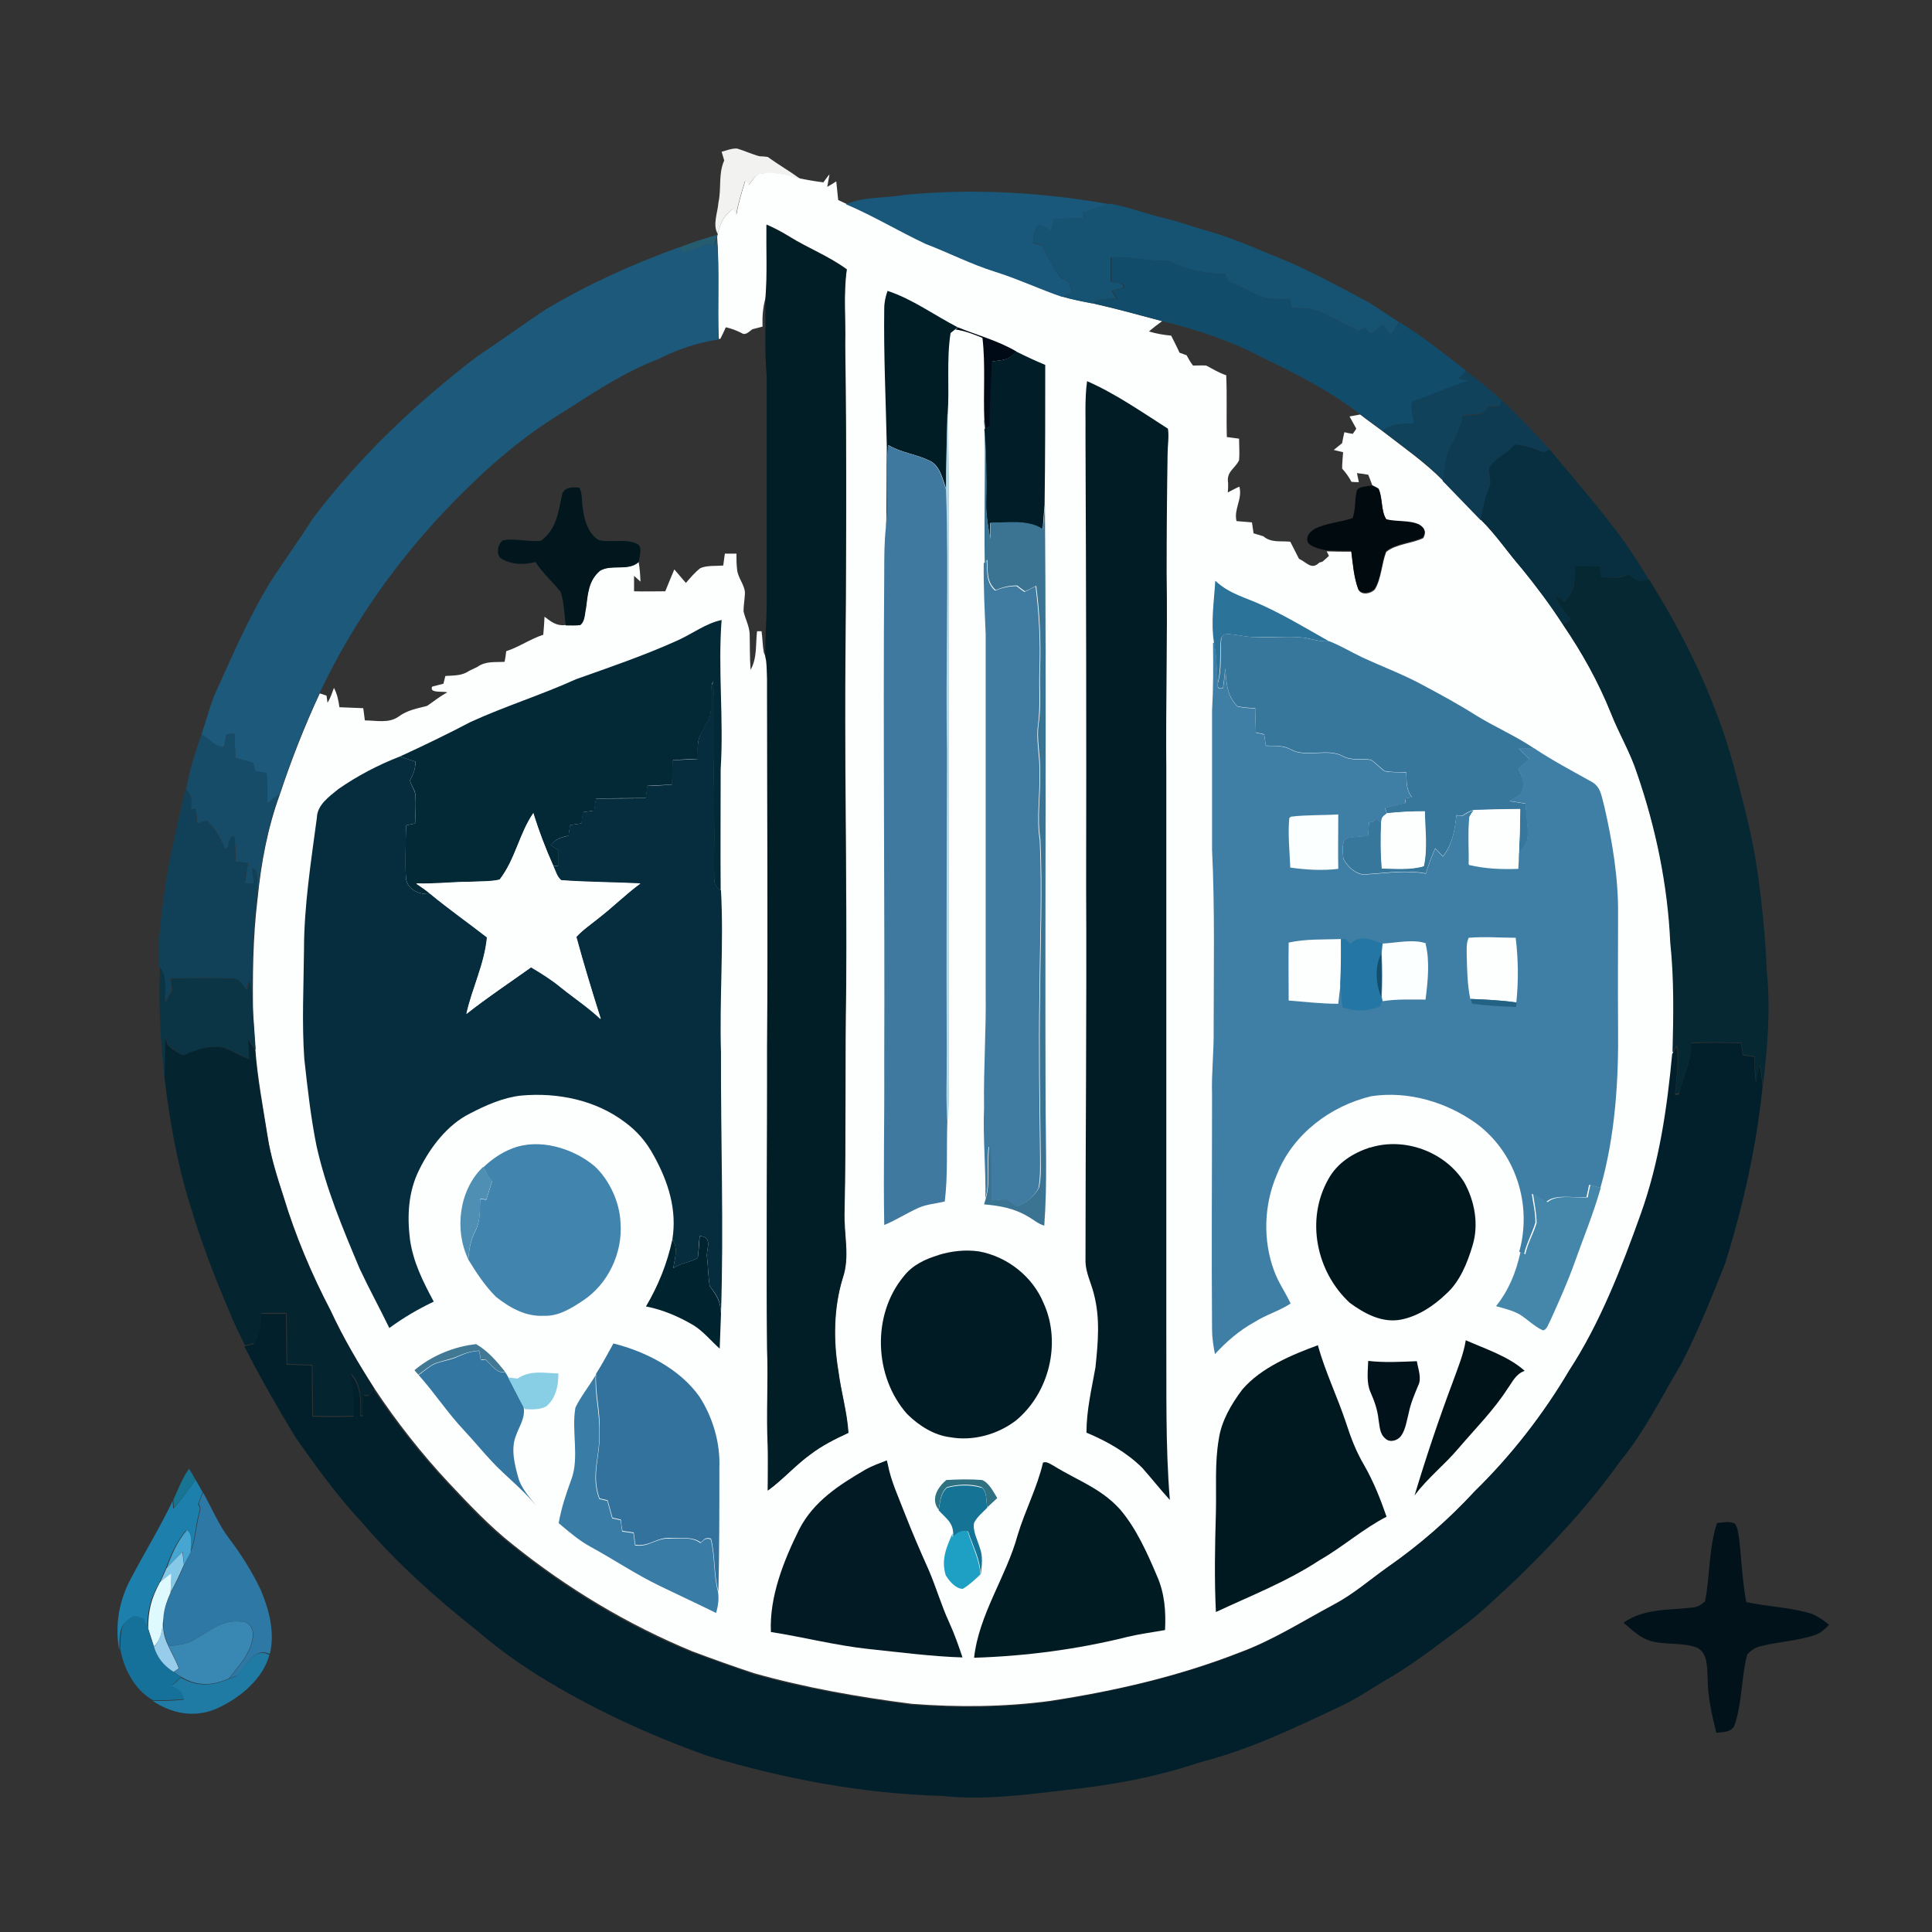
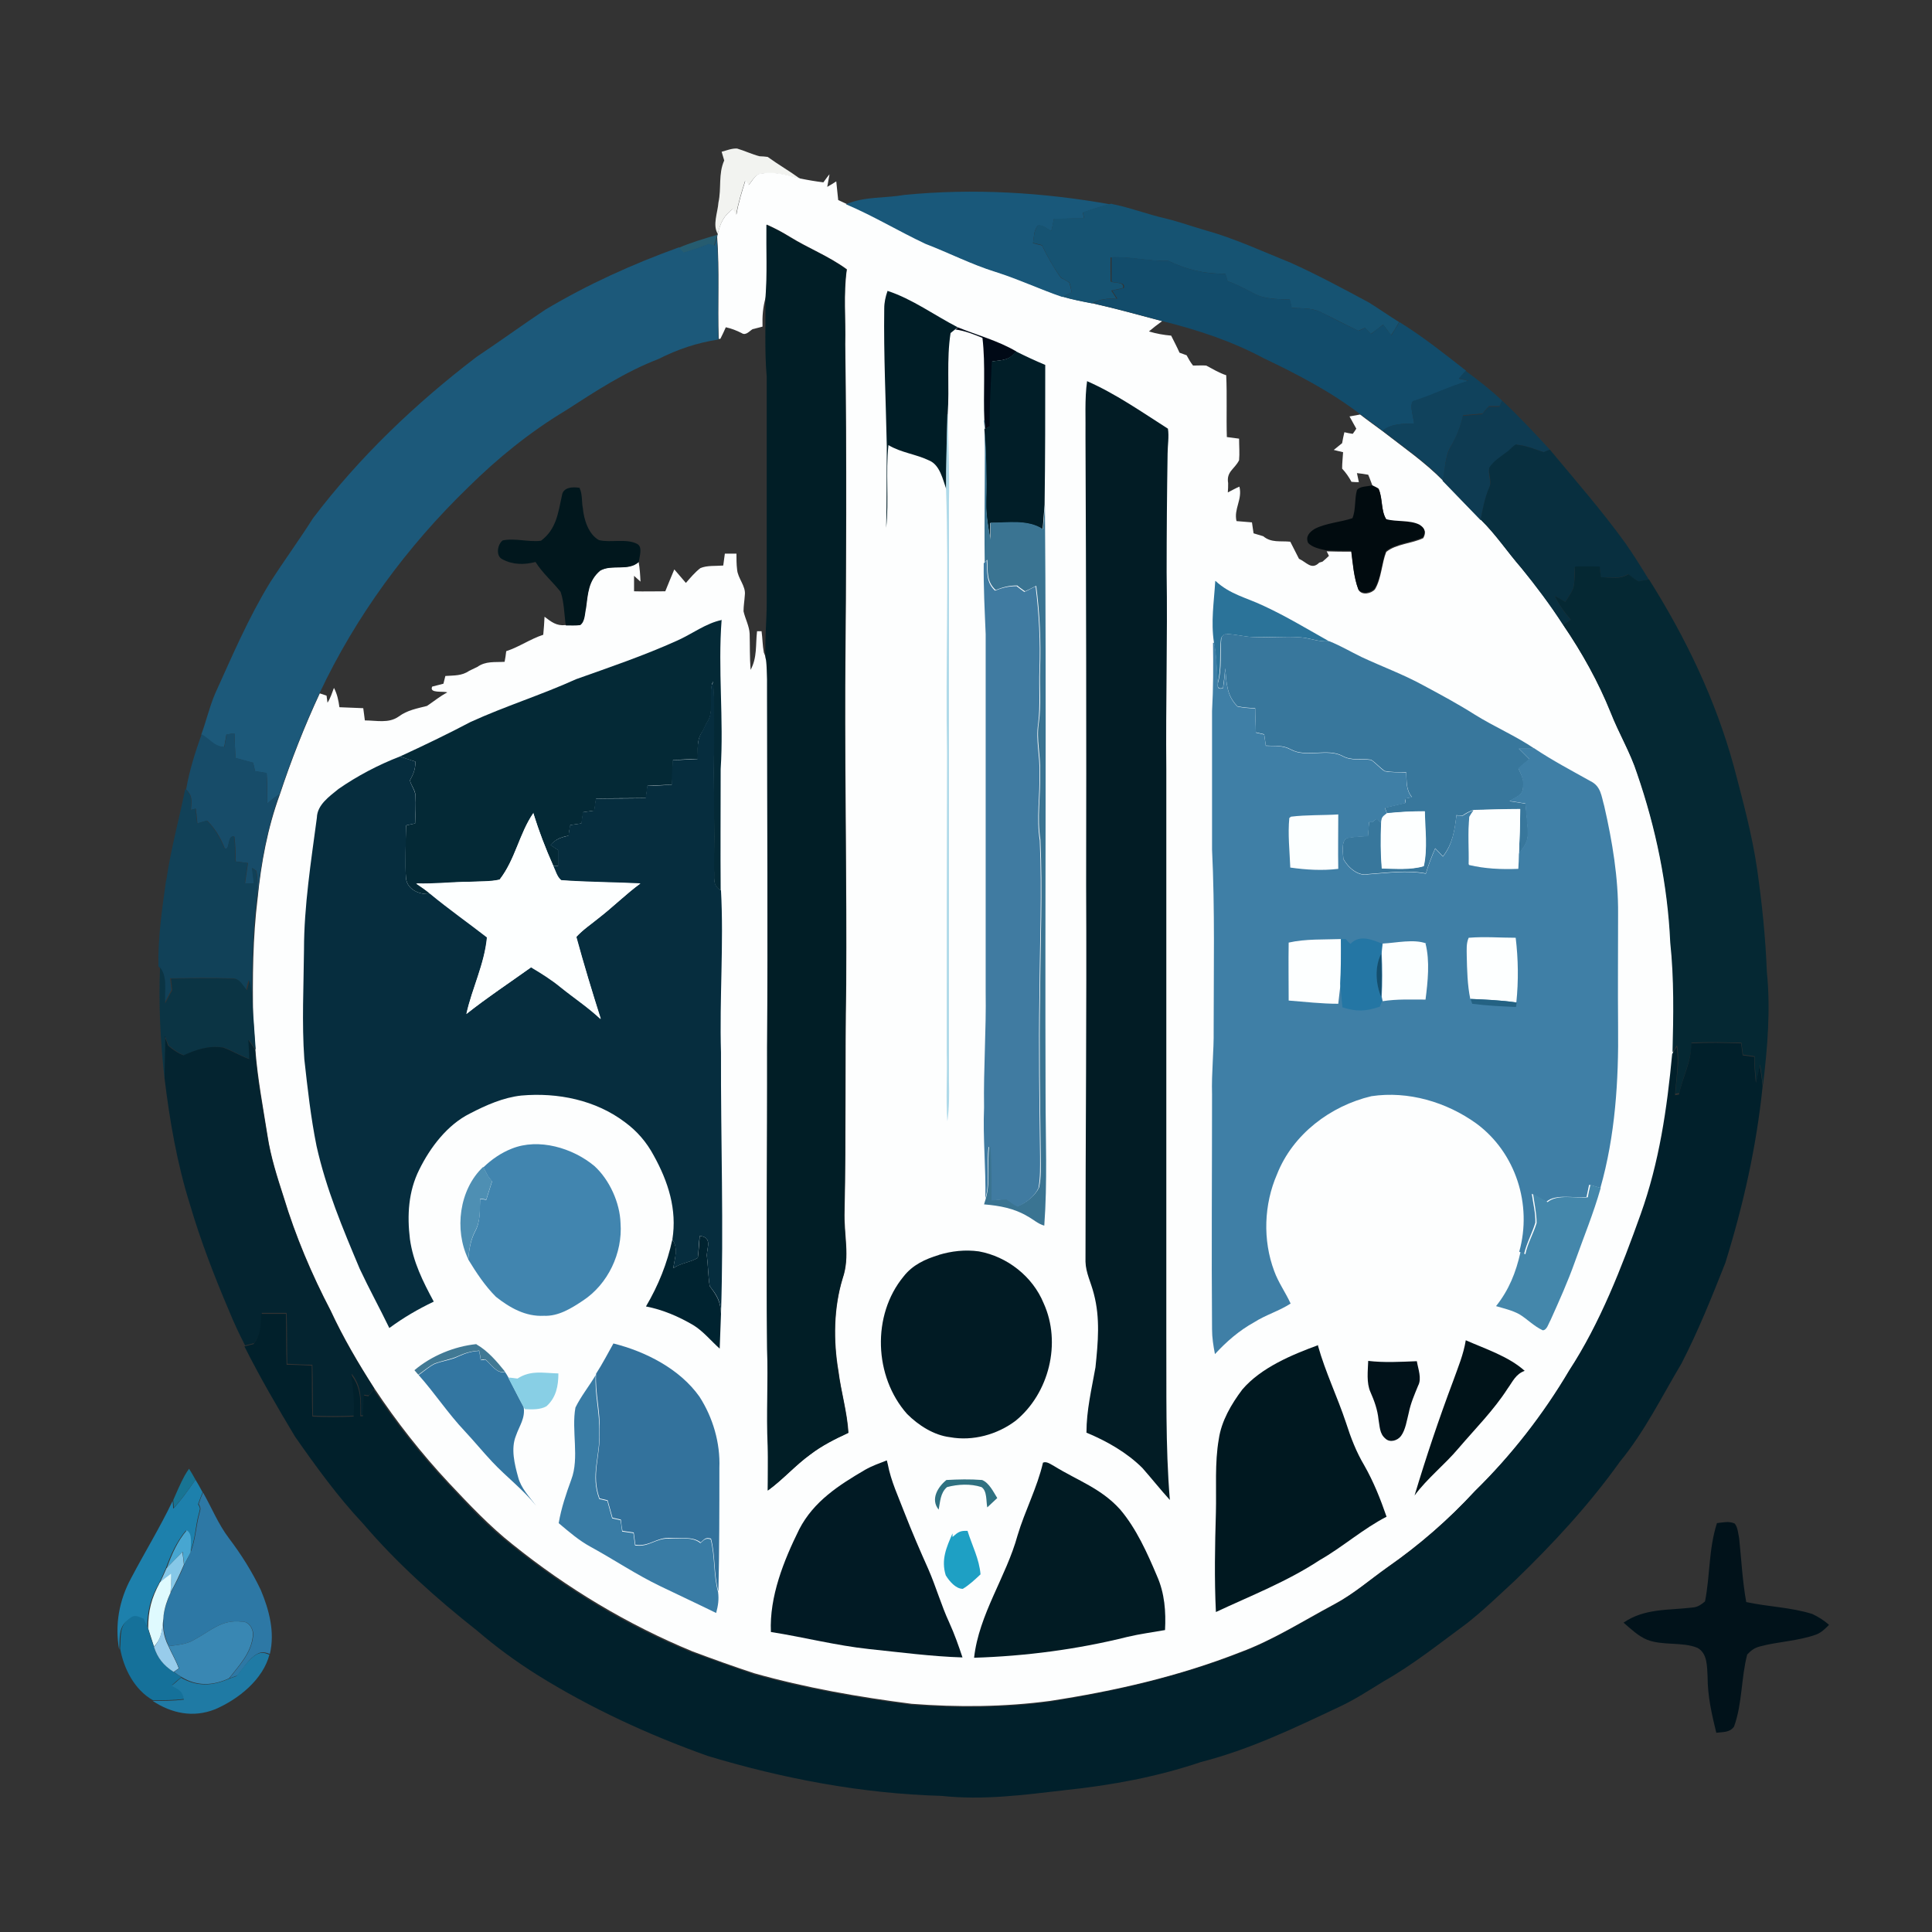
<svg xmlns="http://www.w3.org/2000/svg" id="Layer_1" data-name="Layer 1" viewBox="0 0 600 600">
  <rect x="0" y="0" width="600" height="600" fill="#333333" stroke="none" />
  <defs>
    <style>      .cls-1 {        fill: #1ea0c4;      }      .cls-2 {        fill: #2b7399;      }      .cls-3 {        fill: #011b24;      }      .cls-4 {        fill: #f2f3f0;      }      .cls-5 {        fill: #01171d;      }      .cls-6 {        fill: #98cceb;      }      .cls-7 {        fill: #114158;      }      .cls-8 {        fill: #011b23;      }      .cls-9 {        fill: #052833;      }      .cls-10 {        fill: #1f7aa4;      }      .cls-11 {        fill: #2f7181;      }      .cls-12 {        fill: #3a7492;      }      .cls-13 {        fill: #4487ab;      }      .cls-14 {        fill: #38779c;      }      .cls-15 {        fill: #042936;      }      .cls-16 {        fill: #10425c;      }      .cls-17 {        fill: #3376a1;      }      .cls-18 {        fill: #15719a;      }      .cls-19 {        fill: #397ca5;      }      .cls-20 {        fill: #86c8e8;      }      .cls-21 {        fill: #dffafe;      }      .cls-22 {        fill: #19587a;      }      .cls-23 {        fill: #01202b;      }      .cls-24 {        fill: #011a24;      }      .cls-25 {        fill: #4185af;      }      .cls-26 {        fill: #082f3f;      }      .cls-27 {        fill: #011e28;      }      .cls-28 {        fill: #0b3444;      }      .cls-29 {        fill: #afdae9;      }      .cls-30 {        fill: #2476a4;      }      .cls-31 {        fill: #157495;      }      .cls-32 {        fill: #001d26;      }      .cls-33 {        fill: #40799f;      }      .cls-34 {        fill: #1d80ac;      }      .cls-35 {        fill: #88cfe5;      }      .cls-36 {        fill: #47a6d1;      }      .cls-37 {        fill: #010b0f;      }      .cls-38 {        fill: #246283;      }      .cls-39 {        fill: #124c6b;      }      .cls-40 {        fill: #407ba1;      }      .cls-41 {        fill: #0e3b52;      }      .cls-42 {        fill: #062d3e;      }      .cls-43 {        fill: #174c69;      }      .cls-44 {        fill: #1c597a;      }      .cls-45 {        fill: #3f7fa6;      }      .cls-46 {        fill: #002330;      }      .cls-47 {        fill: #265c70;      }      .cls-48 {        fill: #4e8fb3;      }      .cls-49 {        fill: #134e6e;      }      .cls-50 {        fill: #fdffff;      }      .cls-51 {        fill: #01121a;      }      .cls-52 {        fill: #187493;      }      .cls-53 {        fill: #fcffff;      }      .cls-54 {        fill: #165372;      }      .cls-55 {        fill: #2d78a5;      }      .cls-56 {        fill: #021c25;      }      .cls-57 {        fill: #00161d;      }      .cls-58 {        fill: #417994;      }      .cls-59 {        fill: #000916;      }      .cls-60 {        fill: #011e26;      }      .cls-61 {        fill: #3987b3;      }      .cls-62 {        fill: #fdfefe;      }      .cls-63 {        fill: #33729c;      }      .cls-64 {        fill: #001820;      }      .cls-65 {        fill: #001319;      }      .cls-66 {        fill: #042430;      }    </style>
  </defs>
  <path class="cls-4" d="M228.91,46.13c2.4.7,4.6,1.8,7,2.4.8,0,1.7.1,2.5.2,3.3,2.4,6.8,4.4,10.1,6.8-3.9-.9-7.4-2.2-11.6-1.6-2.4,0-3.1,2.1-4.5,3.6-.4-.5-.7-.9-1-1.4-1.1,3.5-2.2,7-2.8,10.6-.4-.6-.7-1.2-1.1-1.8-2.9,2.3-3.7,4.2-4.6,7.7-1.7-2.7,0-6.7.2-9.7,1-4.6-.1-8.8,1.8-13.1-.3-.9-.5-1.8-.8-2.7,1.5-.4,3.2-1.1,4.8-1Z" />
  <path class="cls-62" d="M236.91,53.83c4.1-.6,7.6.6,11.6,1.6,2.4.5,4.8.9,7.2,1.2.6-.8,1.2-1.7,1.9-2.5-.2,1.3-.5,2.6-.7,3.9.9-.5,1.9-1.1,2.8-1.7.2,1.9.4,3.9.6,5.8.9.4,1.7.8,2.6,1.2,8.5,3.6,16.4,8.3,24.7,12.3,7.3,2.8,14.2,6.4,21.7,8.7,7.1,2.2,13.8,5.5,20.8,7.8,3.1.9,6.2,1.5,9.3,2.1,7.2,1.6,14.3,3.6,21.5,5.5-1.4,1-2.8,2.1-4.1,3.2,2.3.7,4.6,1.1,6.9,1.3.9,1.8,1.8,3.5,2.6,5.3.7.3,1.5.5,2.2.8.6,1.1,1.2,2.2,2,3.2,1.4,0,2.8-.1,4.1,0,2.1,1.1,4,2.3,6.2,3,.3,6.4,0,12.8.2,19.2,1.3.2,2.6.3,3.8.5,0,2.2.2,4.5,0,6.7-1.4,2.8-4,3.5-3.4,7.1,0,.9,0,1.9-.1,2.9,1.2-.6,2.4-1.3,3.6-1.8,1,4-1.8,6.9-.9,10.7,1.6.1,3.2.3,4.8.4.2,1.2.3,2.3.5,3.4,1,.3,2,.6,3,.9,2.5,2.1,5.3,1.4,8.4,1.7.9,1.8,1.8,3.5,2.7,5.3,2.4,1.1,3.9,3.6,6.3,1.2.3-.1.7-.2,1-.3.7-.6,1.4-1.2,2-1.8-.2-.5-.5-1-.7-1.4,2.6.1,5.1.1,7.7.1.5,3.9.8,8.2,2.2,11.9,1.1,1.8,4,1.1,5.1-.2,2-3.3,2.1-8.1,3.5-11.6,3-2.5,8-2.6,11.5-4.3,1-1.8.5-2.9-1.1-3.9-3-1.6-7.1-.8-10.3-1.7-1.8-2.7-1.1-6.6-2.4-9.5-.6-.4-1.2-.7-1.9-1-.5-1.2-.9-2.5-1.4-3.6-1.2-.2-2.3-.4-3.5-.5.2.9.4,1.8.6,2.8-.8,0-1.6,0-2.3-.1-.8-1.5-1.7-2.8-2.9-4.1,0-1.7.2-3.4.3-5.1-1-.2-2-.5-2.9-.7.9-.7,1.7-1.4,2.6-2.1.2-1.1.4-2.2.7-3.4.9.2,1.7.4,2.6.5.4-.5.7-1,1.1-1.6-.7-1.3-1.4-2.5-2.1-3.8,1.1-.2,2.2-.4,3.3-.6,2.3,1.8,4.7,3.5,7,5.2,6.4,5,13.1,9.6,18.8,15.4,3.9,4.1,7.9,8.1,11.8,12.2,4.7,4.6,8.3,10,12.6,15,4.7,5.6,9,11.5,13,17.7,5.8,8.6,10.9,17.7,14.8,27.3,2.5,6.4,6,12.3,8.2,18.9,5.8,16.9,9.5,34.7,10.3,52.5,1.2,11.3,1,22.8.7,34.1-1.5,17.1-4,33.6-9.8,49.8-5.8,16.5-12.6,33.8-22.2,48.5-8.1,13.8-18,26.5-29.4,37.6-8.2,8.9-17.3,16.8-27.2,23.7-5.5,3.9-10.5,8.3-16.5,11.5-10.1,5.4-19.1,11.2-29.4,15-19.1,7.5-38.8,12-59,15.1-14.2,1.9-28.8,2-43,.9-16.4-2.1-33-5-48.9-9.5-6.4-2.1-12.8-4.4-19.2-6.8-20.1-8.3-38.9-19.6-55.8-33.2-7.1-5.6-13.6-12.5-19.8-19.1-8.5-9.1-16.2-18.9-23.1-29.3-5-7.8-9.7-15.8-13.6-24.2-5.9-11.3-10.9-23.1-14.6-35.3-2-6.2-4-12.4-5-18.9-1.4-8.9-3.1-17.8-3.8-26.8-.2-3.3-.5-6.7-.7-10-.2-12.4-.1-24.8,1.4-37.1,1.1-11,3.1-21.8,6.9-32.2,3.5-10.6,7.7-21.3,12.4-31.4l2.1.7c.1.7.2,1.5.3,2.2.9-1.4,1.4-3,2-4.6,1,1.9,1.4,3.8,1.7,6,2.5.1,4.9.2,7.4.3.2,1.2.3,2.5.5,3.8,3.6,0,7.4,1,10.5-1.2,2.7-2,5.7-2.5,8.8-3.3,2.1-1.4,4-3,6.3-4.2-1.2-.5-5.7.4-4.7-1.8,1.1-.3,2.3-.6,3.5-.9.2-.8.4-1.6.6-2.4,2.7-.2,5.1,0,7.4-1.6.8-.4,1.7-.8,2.5-1.2,2.7-1.9,5.4-1.4,8.5-1.6.2-1.1.4-2.2.5-3.3,4-1.3,7.5-3.8,11.5-5.1.2-1.9.3-3.7.4-5.6,2.1,1.6,3.7,2.9,6.5,2.6,1.5,0,3,0,4.5-.1,1.5-1.1,1.4-3.6,1.8-5.3.6-4.4.7-8.5,4.4-11.6,3.7-2,8.8.3,12-2.7.4,2.1.5,4.1.6,6.2-.7-.6-1.3-1.2-2-1.8v4.8c3.2.1,6.4,0,9.7,0,.9-2.3,1.9-4.6,2.8-6.8,1.2,1.4,2.4,2.8,3.6,4.2,1.4-1.6,2.8-3.3,4.5-4.6,2.1-.9,4.8-.6,7.1-.8.2-1.2.3-2.5.5-3.7h3.6c0,1.7,0,3.3.2,4.9.2,2.8,2.8,5.2,2.4,8-.1,1.7-.4,3.3-.4,5,.5,2.3,1.8,4.6,1.9,7,.1,3.7,0,7.4.3,11.2,2.1-3.9,1.5-7.8,2-12h1.4c.3,2.2.3,4.4.7,6.6l.6,1.5.2.8c.5,3.9.2,8,.3,12,0,36,.3,72,0,108,0,31.3-.3,62.7,0,94,.4,10-.3,20,.2,30,.2,4.6.1,9.2,0,13.9,4.7-3.4,8.5-7.8,13.2-11.2,3.6-2.8,7.6-4.8,11.8-6.7-.4-6.5-2.3-12.6-3.1-19.1-1.6-9.4-1.5-19.6,1.3-28.8,2.4-7,.3-13.4.6-21.2.5-23.3.1-46.7.5-70,.2-31-.4-62-.3-93,.3-35.3.5-70.7,0-106,.2-7.7-.6-15.6.5-23.2-5.6-4.1-11.9-6.5-17.7-10.1-2.3-1.4-4.7-2.7-7.2-3.8-.1,7.5.4,15.1-.3,22.6-.9,3-1.1,5.9-1,9.1-1,.3-2,.5-3.1.8-1,.6-2.1,2.1-3.4,1.2-1.6-.8-3.1-1.4-4.9-1.8-.5,1.2-1.1,2.4-1.7,3.6h-.5c-.4-10.5.3-21.2-.5-31.8l.2-.7v-.2c.9-3.5,1.8-5.4,4.7-7.7.4.6.7,1.2,1.1,1.8.6-3.6,1.7-7.1,2.8-10.6.4.5.7.9,1,1.4,1.4-1.5,2.1-3.7,4.5-3.6h-.1Z" />
  <path class="cls-22" d="M345.21,63.33c-3,.7-6,1.7-8.9,2.7.1.6.2,1.2.3,1.8-3.1,0-6.2.1-9.3.2-.2,1.2-.5,2.5-.8,3.7-1.2-.5-3-2.1-4.3-1.6-1.2,1.7-1.1,3.5-1.4,5.4.9.2,1.8.5,2.8.7,1.7,3.5,3.6,6.9,5.9,10.1.9.4,1.8.9,2.6,1.5.3,1,.5,2,.7,3-1,.4-1.9.9-2.9,1.4-7-2.4-13.8-5.6-20.8-7.8-7.4-2.3-14.4-5.9-21.7-8.7-8.3-3.9-16.2-8.7-24.7-12.3,6-2.5,11.8-1.8,18.2-2.9,21.4-2.1,43.1-.8,64.3,3v-.2Z" />
  <path class="cls-54" d="M345.21,63.33c5.7,1.1,11,3.2,16.7,4.5,4.2,1,8.3,2.5,12.5,3.7,9,2.5,17.8,6.6,26.5,10.1,8.2,3.7,16.2,8,24.2,12.3,3.2,2,6.2,4.1,9.4,6.1-.8,1.4-1.6,2.7-2.5,4.1-.8-1.1-1.6-2.2-2.5-3.3-1.2,1-2.5,2-3.8,2.9-.6-.7-1.2-1.3-1.8-1.9-.7.3-1.4.6-2.1.9-3.8-1.8-7.5-3.8-11.3-5.6-3-1.6-6-1.3-9.4-1.5-.2-.9-.4-1.8-.6-2.6-3.9-.2-7.5,0-11-1.8-2.7-1.4-5.4-2.9-8.3-3.9-.2-.8-.4-1.5-.7-2.3-6.7,0-11.7-1.2-17.7-4-6,.2-11.9-1.4-17.9-1.1-.1,2.5,0,5,0,7.5,1.2.6,4.4,0,3.8,2-1.2.3-2.4.6-3.6.8.5.8,1.1,1.6,1.6,2.5-2.7,0-5.1,0-7.5,1.5-3.1-.6-6.3-1.2-9.3-2.1,1-.4,1.9-.9,2.9-1.4-.2-1-.3-2-.7-3-.8-.5-1.7-1-2.6-1.5-2.3-3.1-4.2-6.5-5.9-10.1-.9-.2-1.8-.5-2.8-.7.3-2,.3-3.7,1.4-5.4,1.3-.5,3,1.1,4.3,1.6.3-1.2.5-2.5.8-3.7,3.1,0,6.2-.2,9.3-.2,0-.6-.2-1.2-.3-1.8,2.9-1,5.9-2,8.9-2.7v.1Z" />
  <path class="cls-60" d="M238.01,69.83c2.5,1.1,4.9,2.3,7.2,3.8,5.9,3.6,12.2,6,17.7,10.1-1.1,7.6-.3,15.5-.5,23.2.5,35.3.3,70.7,0,106-.1,31,.5,62,.3,93-.4,23.3,0,46.7-.5,70-.3,7.8,1.8,14.2-.6,21.2-2.8,9.2-2.9,19.4-1.3,28.8.9,6.5,2.7,12.6,3.1,19.1-4.1,1.9-8.1,3.9-11.8,6.7-4.7,3.4-8.5,7.8-13.2,11.2,0-4.6.1-9.3,0-13.9-.5-10,.2-20-.2-30-.3-31.3.1-62.7,0-94,.3-36,0-72,0-108,0-4,.1-8-.3-12l-.2-.8c-.2-5.8.4-11.5.4-17.2v-70c-.7-8.1-.3-16.3-.4-24.4.6-7.5.2-15.1.3-22.6v-.2Z" />
  <path class="cls-47" d="M222.81,72.83l-.2.7c-.3,1-.6,1.9-.9,2.9-.6-.2-1.2-.4-1.8-.5-2.6,1-5.2,1.9-7.8,2.7-.5-.5-1-1.1-1.5-1.6,3.9-1.7,8-2.9,12.1-4.1l.1-.1Z" />
  <path class="cls-44" d="M222.61,73.43c.8,10.6.2,21.3.5,32-6.9,1.1-12.5,3-18.7,6.1-10.4,4-19.5,10-28.8,16-11,6.6-21.1,14.8-30.2,23.8-19,18.4-34.9,40-46.2,64-4.7,10.1-8.9,20.8-12.4,31.4-1.4.8-2.6,1.7-3.8,2.9,0-3.2,0-6.3-.2-9.5-1.2-.2-2.4-.4-3.6-.6-.2-.9-.4-1.7-.6-2.6-1.8-.5-3.7-1-5.5-1.5-.1-2.5-.2-5.1-.3-7.6-.9,0-1.7.2-2.5.3-.2,1.3-.5,2.6-.7,3.9-3.2,0-4.5-2.4-7.1-3.9,1.5-4.1,2.5-8.4,4.2-12.5,5.4-11.9,10.4-23.7,17.2-34.8,4.3-6.7,9-13.1,13.3-19.9,14.5-19.1,31.8-35.6,50.8-50.1,7.2-4.8,14.2-9.9,21.4-14.7,13.1-7.8,27-14.1,41.4-19.3.5.5,1,1.1,1.5,1.6,2.6-.8,5.2-1.6,7.8-2.7.6.2,1.2.3,1.8.5.3-1,.6-1.9.9-2.9l-.2.1Z" />
  <path class="cls-39" d="M345.01,79.93c6-.4,11.8,1.2,17.9,1.1,6,2.8,11,4,17.7,4,.2.8.4,1.5.7,2.3,2.9,1,5.6,2.5,8.3,3.9,3.5,1.8,7.2,1.6,11,1.8.2.9.4,1.8.6,2.6,3.3.2,6.3-.1,9.4,1.5,3.8,1.9,7.5,3.9,11.3,5.6.7-.3,1.4-.6,2.1-.9.6.6,1.2,1.3,1.8,1.9,1.2-1,2.5-2,3.8-2.9.8,1.1,1.6,2.2,2.5,3.3.8-1.4,1.6-2.7,2.5-4.1,7.3,4.5,13.9,9.8,20.7,15.1-.8.8-1.5,1.6-2.2,2.5,1,.2,2,.4,3,.7-5.9,1.8-11.3,4.5-17.2,6.3-1.3,1.2.2,5.3.3,7-3.6,0-6.8-.2-9.8,2.2-2.3-1.8-4.7-3.5-7-5.2-9.1-7-19.7-12.5-30-17.4-9.9-5.3-20.5-8.8-31.4-11.5-7.2-1.9-14.3-3.9-21.5-5.5,2.4-1.6,4.8-1.4,7.5-1.5-.5-.8-1.1-1.6-1.6-2.5,1.2-.2,2.4-.5,3.6-.8.7-2-2.6-1.4-3.8-2v-7.5h-.2Z" />
  <path class="cls-32" d="M275.61,90.33c7.7,2.5,14.6,7.6,21.8,11.3l-.7.6-1.5,1.2c-1.3,8.3-.3,16.9-.9,25.2-.2,7.8-.5,15.6-.4,23.4-1.1-3.1-2-7.6-5.3-9-4.1-2-8.7-2.4-12.7-4.8-.9,8.6.2,17.2-.7,25.7.2-8.4.1-16.7.2-25.1-.3-14.4-1-28.6-.8-43,0-1.9.4-3.7,1-5.4v-.1Z" />
  <path class="cls-59" d="M297.41,101.63c6.1,2.5,12.4,4.1,18.2,7.5-2.1,2.8-4.3,2.7-7.4,3.1-.3,6.7-.7,13.5-.7,20.2l-1.6.8c0-.8-.1-1.7-.2-2.5-.4-8.6.4-17.3-.6-25.8-2.7-1.1-5.4-2.2-8.4-2.6l.7-.6v-.1Z" />
  <path class="cls-27" d="M315.51,109.13c3,1.5,6,2.9,9.1,4.2,0,14.5,0,28.9-.2,43.4-.2,2.6-.4,5.1-.6,7.7-4.7-3.1-10.9-1.9-16.3-2v5.2c-.6-3.9-1.4-7.7-1.3-11.7.2-7.6,0-15.1-.5-22.7l1.6-.8c0-6.7.4-13.4.7-20.2,3.2-.4,5.4-.3,7.4-3.1h.1Z" />
  <path class="cls-16" d="M455.11,115.13c3.9,2.9,7.8,5.9,11.4,9.3l-.8,1.7h-3.3c-.7.7-1.4,1.5-2,2.3-2,.2-4,.3-6,.5-.8,3.4-1.9,6.6-3.8,9.6-1.9,3-1.7,7-2.5,10.6-5.7-5.9-12.4-10.4-18.8-15.4,3-2.3,6.2-2.1,9.8-2.2,0-1.7-1.6-5.8-.3-7,5.9-1.8,11.3-4.6,17.2-6.3-1-.2-2-.5-3-.7.8-.8,1.5-1.6,2.2-2.5l-.1.1Z" />
  <path class="cls-56" d="M337.51,118.33c8.9,3.9,16.9,9.5,25.2,14.8.4,2.5-.1,5.2-.1,7.7-.2,12.3-.3,24.7-.3,37,.3,20.3-.3,40.7-.1,61v176c.1,17-.3,34.1,1.1,51-2.9-3.2-5.6-6.6-8.5-9.9-4.8-4.8-11.1-8.4-17.4-11,0-7,1.6-13.5,2.8-20.3.8-7.8,1.5-15.2-.5-22.8-.9-3.6-2.5-6.5-2.6-10,0-39,.4-78,.2-117,.1-46.3,0-92.7-.2-139,.1-5.8-.3-11.8.5-17.5h-.1Z" />
  <path class="cls-41" d="M466.51,124.43c5.2,4.8,10,10,14.8,15.2-.6.3-1.3.6-1.9.8-2.7-.9-5.5-2.1-8.4-2.3-1,.3-1.8,1.4-2.6,2.1-2,1.5-4.6,3-5.9,5.2-.5,1.8.8,4.2,0,6.1-1.4,3.2-2,6.6-2.7,10-3.9-4.1-7.9-8.1-11.8-12.2.8-3.5.7-7.5,2.5-10.6,1.8-3,3-6.2,3.8-9.6,2-.2,4-.3,6-.5.6-.8,1.3-1.6,2-2.3h3.3l.8-1.7.1-.2Z" />
  <path class="cls-29" d="M294.31,128.63c.2,9.1.6,18.1.4,27.2v180c.1,4.2.1,8.3-.5,12.4-.5-7.1,0-14.2-.2-21.4,0-31,0-62,.1-93-.5-27.2.6-54.6-.3-81.8,0-7.8.2-15.6.4-23.4h.1Z" />
  <path class="cls-12" d="M305.61,130.63c0,.8.1,1.7.2,2.5.5,7.6.7,15.1.5,22.7-.1,4,.6,7.8,1.3,11.7v-5.2c5.4,0,11.6-1.1,16.3,2,.2-2.6.5-5.1.6-7.7.5,61,0,122.1.2,183.2,0,13.6.6,27.3-.4,40.8-1.9-.5-3.5-2-5.2-2.9-4.2-2.5-8.7-3.3-13.5-3.7l.6-2c1.4-5.1.3-10.7,1-16h.6c.4,5.5.3,11,.3,16.6,1.6,0,3.1-.2,4.7-.3,1.1.8,2.2,1.5,3.3,2.2,2.6-1,5.4-3.2,6.6-5.8.7-3.2.5-6.6.5-9.9-.2-16.7-.5-33.3-.2-50,.1-16,.8-32,.1-48-1.1-7,.1-13.9-.1-21,.2-5.3-1.2-10.1-.4-15.3.8-5.6.2-11,.4-16.7.3-8.6-.1-17.3-1.2-25.9-1.2.6-2.3,1.2-3.5,1.7-.8-.6-1.6-1.1-2.4-1.8-2.5,0-4.4.5-6.7,1.4-2.9-2.7-2.4-5.7-2.6-9.4l-.2.2-.6.6c-.2-14.7.2-29.4,0-44.2l-.2.2Z" />
-   <path class="cls-33" d="M275.81,138.23c4,2.4,8.6,2.8,12.7,4.8,3.3,1.4,4.2,5.9,5.3,9,.9,27.2-.2,54.6.3,81.8-.1,31-.2,62-.1,93,.1,7.2-.3,14.3.2,21.4-.3,8.2.2,16.7-.8,24.9-2.8.7-5.5.8-8.2,2-3.6,1.6-6.9,3.8-10.6,5.3-.3-16.5.1-33.1,0-49.7.2-51-.4-102,0-153,0-4.6,0-9.3.5-13.9.9-8.6-.2-17.1.7-25.7v.1Z" />
  <path class="cls-26" d="M471.01,138.13c2.9.2,5.7,1.4,8.4,2.3.6-.3,1.3-.6,1.9-.8,8,9.6,16.2,19,23.5,29.1,2.5,3.6,4.9,7.4,7.2,11.2-1.1.3-2.1.5-3.2.6-1.2-.5-2.2-1.4-3.2-2.2-2.8,1.6-5.5,1-8.5.9-.1-1.1-.2-2.2-.4-3.3h-7.6c-.2,2.2,0,4.5-.5,6.7-.6,1.5-1.6,2.9-2.5,4.3-1.1-.6-2.2-1.2-3.3-1.9,1.3,2.7,3,5.2,5,7.4-.8.5-1.6,1.1-2.4,1.6-4-6.2-8.4-12-13-17.7-4.3-4.9-7.9-10.4-12.6-15,.7-3.4,1.3-6.8,2.7-10,.9-1.8-.4-4.3,0-6.1,1.3-2.1,3.9-3.7,5.9-5.2.8-.7,1.6-1.7,2.6-2.1v.2Z" />
  <path class="cls-37" d="M426.21,150.73c.6.3,1.3.6,1.9,1,1.3,2.9.7,6.8,2.4,9.5,3.2.9,7.3.2,10.3,1.7,1.6,1,2.1,2.1,1.1,3.9-3.5,1.7-8.5,1.9-11.5,4.3-1.4,3.5-1.5,8.3-3.5,11.6-1.1,1.3-4,2-5.1.2-1.4-3.7-1.7-8-2.2-11.9-2.6,0-5.1,0-7.7-.1-1.8-.4-4.5-.9-5.7-2.4-.8-2,.5-3.3,2.1-4.3,3.5-1.8,8.2-2.1,11.7-3.3,1.1-2.6.6-5.9,1.4-8.7.8-1.3,3.4-1.1,4.7-1.5h.1Z" />
  <path class="cls-5" d="M180.01,151.63c.9,1.8.6,4.3,1,6.2.3,3.4,1.7,8.1,5,9.9,3.5.9,8.5-.6,11.9,1.2,1.8,1,.6,4,.5,5.6-3.3,3-8.4.6-12,2.7-3.7,3.1-3.8,7.2-4.4,11.6-.4,1.7-.3,4.2-1.8,5.3-1.5.2-3,.1-4.5.1-.5-3.4-.5-7.2-1.6-10.4-2.5-3.2-5.6-5.8-7.8-9.3-3.5.9-7,.9-10.2-.8-2.3-1-1.6-4.7,0-5.9,3.9-.8,8.1.6,11.9.1,4.8-3.6,5.3-8.6,6.5-14,.3-2.7,3.5-2.8,5.6-2.4l-.1.1Z" />
  <path class="cls-40" d="M306.21,174.23l.2-.2c.3,3.6-.3,6.7,2.6,9.4,2.2-.9,4.2-1.4,6.7-1.4.8.6,1.5,1.2,2.4,1.8,1.2-.5,2.3-1.2,3.5-1.7,1.1,8.6,1.5,17.2,1.2,25.9-.2,5.6.3,11.1-.4,16.7-.8,5.2.6,10.1.4,15.3.2,7.1-1,14,.1,21,.7,16,0,32-.1,48-.3,16.7,0,33.3.2,50,0,3.3.1,6.7-.5,9.9-1.2,2.6-3.9,4.8-6.6,5.8-1.2-.6-2.2-1.4-3.3-2.2-1.6,0-3.1.2-4.7.3,0-5.5.1-11-.3-16.6h-.6c-.7,5.3.5,10.9-1,16,.2-9.4-.8-18.8-.4-28.3-.2-12,.7-24,.5-36v-111c-.3-7.4-.7-14.6-.6-22l.6-.6.1-.1Z" />
  <path class="cls-9" d="M489.21,175.93c2.5-.1,5,0,7.6,0,.1,1.1.2,2.2.4,3.3,3.1.1,5.7.8,8.5-.9,1,.7,2,1.7,3.2,2.2,1.1-.2,2.1-.4,3.2-.6,11.4,18.1,20.6,37.2,26.3,57.9,2.8,10.7,5.7,21.2,7.3,32.2,1.5,10.6,2.6,21.1,3,31.8,1.2,11.6.2,23.6-1.2,35.2-.2-2.1-.6-4.3-.9-6.4-.4,1.8-.8,3.6-1.2,5.4-.3-2.7-.5-5.3-.5-8-1.2-.2-2.4-.3-3.6-.5-.2-1.2-.3-2.4-.5-3.7-5.1-.1-10.3-.3-15.5,0,0,5.6-2.6,10.2-3.8,15.6l-1.2.2c.3-5.1,1.4-9.9.5-15-.5.7-.9,1.5-1.4,2.2.3-11.4.5-22.8-.7-34.1-.8-17.9-4.5-35.7-10.3-52.5-2.1-6.6-5.7-12.5-8.2-18.9-3.9-9.7-8.9-18.7-14.8-27.3.8-.5,1.6-1,2.4-1.6-2-2.3-3.7-4.7-5-7.4,1.1.6,2.2,1.2,3.3,1.9.9-1.4,1.9-2.8,2.5-4.3.5-2.2.4-4.5.5-6.7h.1Z" />
  <path class="cls-2" d="M377.51,180.43c4.5,4.2,9.7,5.2,15.1,7.8,6.9,3.2,13.5,7.2,20.1,10.9-3.1.3-5.8-1-8.8-1.2-5-.4-10,.1-15-.1-2.7-.1-5.3-.9-8-.9-.7,0-1.2.4-1.7,1.2-.6,4.8.2,9.5-1.1,14.2-.3-4.2-.3-8.5-1.1-12.7-1-6.6,0-12.6.4-19.2h.1Z" />
  <path class="cls-15" d="M224.11,192.43c-1.2,15.5.7,30.9-.3,46.4,0,12.5-.1,25.1,0,37.7-2.8-1.7-1.8-3.9-2.1-6.7.2-13.3-.1-26.7,0-40-.1-6.1.1-12.1-.3-18.2l-.3.9c-.8,3.8.8,9-1.7,12.1-.4.9-.8,1.7-1.2,2.5-2,2.7-1.4,5.5-1.5,8.6-2.6,0-5.1.2-7.7.3,0,2.6-.2,5.1-.3,7.7-2.5,0-5.1.2-7.6.3-.2,1.2-.3,2.5-.5,3.8-5.2.1-10.3,0-15.5.2-.2,1.2-.3,2.4-.5,3.7-1.2.2-2.3.3-3.5.5-.2,1.2-.3,2.3-.5,3.5-1.2.2-2.3.3-3.5.5-.2,1.1-.4,2.2-.5,3.3-2.5.5-3.9,1-5.6,2.9.8.5,1.6,1.1,2.4,1.6v4.9h-1.6c-2.4-5.4-4.4-10.7-6.2-16.4-4.4,6.4-5.6,14.4-10.5,20.7-2.9.7-6.2.5-9.2.7-5.6,0-11.1.8-16.7.5,1.5,1,3,2,4.4,3.2-3.1.3-7-1.2-7.5-4.7-.5-5.5-.1-11.1,0-16.6.9-.2,1.8-.4,2.8-.6.1-2.9.3-5.8.1-8.7,0-1.7-1.4-3.1-1.7-4.7,1.1-2,1.7-3.4,1.7-5.8-1.6-.5-3.2-1-4.8-1.6,7.4-3.4,14.7-6.9,21.9-10.7,10.7-4.9,22-8.4,32.8-13.3,10.4-3.7,21-7.3,31.2-11.9,4.8-2.1,9.1-5.5,14.1-6.5l-.1-.1Z" />
  <path class="cls-14" d="M381.01,196.93c2.7,0,5.3.8,8,.9,5,.3,10-.3,15,.1,3,.3,5.7,1.5,8.8,1.2,3.5,1.4,6.7,3.3,10,4.9,6.4,3,13,5.4,19.2,8.8,5.4,2.9,10.8,5.8,16,9.1,6.1,3.8,12.7,6.6,18.6,10.6h-4.9c1.1,1.1,2.2,2.2,3.3,3.3-1.1.9-2.4,1.9-3.4,2.9.9,2,1.9,3.6,1.4,6,0,2.3-2.6,3-4.2,4.1,1.7.2,3.3.5,5,.8.2,3.2.8,6.5.7,9.8-.1,2.4-1.5,3.9-2.8,5.8.2-4.6.4-9.3.4-14-4.8,0-9.6.2-14.5.3-1.3.4-2.4,1-3.5,1.8-.6,0-1.2-.1-1.8-.2-.5,4.7-1.2,9-4.2,12.8-.8-.8-1.6-1.7-2.4-2.5-1.1,2.5-2.1,5.1-2.9,7.8-6.1-1.1-11.8-.2-17.8.2-3.2.8-6.4-2.1-7.8-4.7-.1-1.7-.8-5.6,1.1-6.5,2.1-.4,4.4-.5,6.5-.6.1-1.5.2-3,.4-4.4h1.1c1.8-1.6,1.2-.8,2.7.3-.2,4.7-.2,9.4.2,14.1,4.2.1,9,.5,13-.7,1.2-5.4.4-11.5.3-17-3.9,0-7.8.2-11.8.6-.2-.6-.4-1.1-.6-1.7,2.1-.5,4.2-1,6.4-1.5,0-.5-.1-.9-.2-1.4.7-.1,1.5-.2,2.2-.4-1.9-2.3-1.6-4.8-1.8-7.7-2.2,0-4.5,0-6.7-.4-1.5-1.1-2.7-2.5-4.2-3.5-3.2-.5-6,.4-8.9-1.2-4.6-2.5-11.3.6-16-2-2.5-1.4-5-1-7.8-1.2-.2-1.2-.3-2.4-.5-3.5-.9-.2-1.7-.4-2.6-.6,0-2.5-.2-5-.2-7.5-1.8-.1-3.7-.2-5.5-.6-3.4-3.4-3.4-7.3-3.8-11.8-.2,2-.4,4.1-.7,6.1-1.2.4-1.8,0-1.6-1.4,1.4-4.7.6-9.4,1.1-14.2.4-.8,1-1.2,1.7-1.2v.1Z" />
  <path class="cls-45" d="M377.11,199.63c.8,4.2.8,8.4,1.1,12.7-.2,1.4.3,1.8,1.6,1.4.4-2,.5-4.1.7-6.1.4,4.5.4,8.4,3.8,11.8,1.8.4,3.7.5,5.5.6,0,2.5.2,5,.2,7.5.9.2,1.8.4,2.6.6.2,1.2.3,2.3.5,3.5,2.8.1,5.2-.2,7.8,1.2,4.7,2.6,11.4-.5,16,2,2.9,1.6,5.7.7,8.9,1.2,1.5,1,2.7,2.5,4.2,3.5,2.2.4,4.5.3,6.7.4.2,2.8-.2,5.3,1.8,7.7-.7.1-1.4.2-2.2.4,0,.5.1.9.2,1.4-2.1.5-4.2,1-6.4,1.5.2.6.4,1.1.6,1.7-1.3,1-1.6,1.2-1.7,3-1.5-1.1-1-1.9-2.7-.3h-1.1c-.1,1.5-.2,2.9-.4,4.4-2.2.1-4.4.2-6.5.6-1.9.9-1.2,4.8-1.1,6.5,1.4,2.6,4.6,5.5,7.8,4.7,6-.4,11.8-1.3,17.8-.2.8-2.7,1.8-5.2,2.9-7.8.8.8,1.6,1.7,2.4,2.5,3-3.8,3.6-8.1,4.2-12.8.6,0,1.2.1,1.8.2,1.1-.7,2.2-1.4,3.5-1.8-.5.7-.9,1.3-1.3,2-.5,4.9,0,9.9-.2,14.8,5.1,1.2,10.1,1.5,15.3,1.2,0-1.5.1-3,.2-4.5,1.3-1.8,2.7-3.4,2.8-5.8,0-3.2-.5-6.5-.7-9.8-1.7-.3-3.3-.5-5-.8,1.6-1.1,4.3-1.8,4.2-4.1.4-2.4-.5-4-1.4-6,1-1.1,2.2-2,3.4-2.9-1.1-1.1-2.2-2.2-3.3-3.3h4.9c5.7,3.8,11.6,6.9,17.5,10.2,3.2,1.6,3.3,4.6,4.2,7.7,2.5,10.9,4.4,22.3,4.3,33.5,0,11.7-.1,23.3,0,35,.2,16.7-.9,34-5.5,50.1-1.1-.3-2.3-.7-3.5-1-.3,1.3-.5,2.5-.8,3.8-3.8.5-9.5-1.1-12.5,1.5-1.5-.8-3-1.6-4.5-2.5.4,3,1.2,6,1.1,9-1,3.3-2.7,6.3-3.5,9.7-.5-.2-1-.4-1.5-.7,4.1-14.6-1.1-30.8-13.3-39.8-9.3-6.7-21.2-10.2-32.6-8.5-12.7,3-24.4,11.8-29.3,24.2-4.1,9.4-4.5,20.5-.9,30.1,1.3,3.6,3.5,6.6,5.1,10.1-3.5,2.3-7.7,3.5-11.3,5.8-4.7,2.6-8.6,6-12.2,9.9-.5-2.6-.9-5.1-.9-7.7-.2-24.3,0-48.7,0-73-.2-6.7.6-13.3.5-20,0-18.6.4-37.4-.5-56v-43c.4-7.1.4-14.1.3-21.2h.4Z" />
  <path class="cls-42" d="M221.21,212.53l.3-.9c.5,6.1.2,12.1.3,18.2-.2,13.3.1,26.7,0,40,.2,2.7-.7,5,2.1,6.7.9,16.5-.5,33.7,0,50.3-.1,27,.9,54.2,0,81.2-.1-3.9-1.2-5.7-3.5-8.6-.5-3.2-.5-6.4-.9-9.6.1-2.6,1.7-5.6-2.2-6-.3,2.2-.3,4.5-.6,6.8-2.2,1.4-5.2,1.6-7.6,3.2.4-3.2,1.6-6-.3-8.9,1.5-9.3-1.3-18-5.8-26.1-2.2-4.1-5.1-7.5-8.9-10.3-9.1-6.9-20.9-9.3-32.2-8.3-5.6.6-11,3-16,5.6-7,3.5-12.3,10.5-15.7,17.4-3.4,6.8-3.8,14.2-2.9,21.6,1,7.1,4,13.1,7.4,19.4-5,2.4-9.3,4.9-13.8,8.2-3-6.2-6.3-12.2-9.2-18.4-5.3-12.6-10.4-24.7-13.4-38.1-1.8-8.9-2.8-18-3.8-27-.8-11.3-.2-22.7-.1-34,0-13.5,2.2-27.5,4-41,.1-4,3.9-6.6,6.7-8.9,5.9-4.1,12.4-7.5,19.1-10.1,1.6.5,3.2,1.1,4.8,1.6,0,2.4-.6,3.8-1.7,5.8.3,1.6,1.6,3,1.7,4.7.2,2.9,0,5.8-.1,8.7-.9.2-1.8.4-2.8.6,0,5.5-.4,11.1,0,16.6.5,3.5,4.4,5,7.5,4.7,5.7,4.7,11.8,9,17.6,13.5-.8,8.4-4.6,15.7-6.4,23.8,6.5-5.2,13.4-9.7,20.1-14.5,3.2,1.9,6.4,3.9,9.3,6.3,4.1,3.3,8.5,6.2,12.3,9.8-2.6-8.4-5.2-17-7.6-25.5,2-2.2,4.7-4,7-5.9,4.4-3.4,8.4-7.4,12.9-10.7-8.2-.4-16.4-.4-24.6-1-1.3-1-1.8-3.1-2.5-4.5h1.6v-4.9c-.8-.5-1.6-1.1-2.4-1.6,1.8-1.9,3.1-2.3,5.6-2.9.2-1.1.4-2.2.5-3.3,1.2-.2,2.3-.3,3.5-.5.2-1.2.3-2.3.5-3.5,1.2-.2,2.3-.3,3.5-.5.2-1.2.3-2.4.5-3.7,5.2-.1,10.3,0,15.5-.2.2-1.3.3-2.5.5-3.8,2.5,0,5.1-.2,7.6-.3,0-2.6.2-5.1.3-7.7,2.6,0,5.1-.2,7.7-.3.2-3.1-.4-5.9,1.5-8.6.4-.8.8-1.7,1.2-2.5,2.5-3.1.9-8.2,1.7-12.1h.2Z" />
  <path class="cls-43" d="M70.31,228.03c.8,0,1.7-.2,2.5-.3.1,2.5.2,5.1.3,7.6,1.8.5,3.7,1,5.5,1.5.2.9.4,1.7.6,2.6,1.2.2,2.4.4,3.6.6.1,3.2.2,6.3.2,9.5,1.2-1.1,2.4-2.1,3.8-2.9-3.8,10.5-5.8,21.2-6.9,32.2,0-2.7.3-5.7-.3-8.4l-1.3-.9c.2,1.6.4,3.2.6,4.8h-2.8c.3-2.1.6-4.2.9-6.3-1.3-.2-2.5-.3-3.8-.5,0-2.5-.1-5.2-.4-7.7-2.3-.7-1.3,4.6-3,3.6-1.4-3.4-2.9-6-5.5-8.6-1,.3-2,.6-3,.9-.1-1.5-.3-3.1-.5-4.6-.5.1-1,.3-1.5.4.2-2.8.6-4.2-1.5-6.4,1-5.8,2.8-11.5,4.8-17.1,2.6,1.4,3.9,3.8,7.1,3.9.2-1.3.4-2.6.7-3.9h-.1Z" />
  <path class="cls-7" d="M57.71,245.13c2.1,2.2,1.7,3.6,1.5,6.4.5-.1,1-.3,1.5-.4.2,1.5.3,3.1.5,4.6,1-.3,2-.6,3-.9,2.6,2.6,4.1,5.3,5.5,8.6,1.8,1,.7-4.3,3-3.6.3,2.5.3,5.1.4,7.7,1.3.2,2.5.3,3.8.5-.3,2.1-.6,4.2-.9,6.3h2.8c-.2-1.6-.4-3.2-.6-4.8l1.3.9c.6,2.7.4,5.7.3,8.4-1.5,12.3-1.6,24.7-1.4,37.1-.4-4-.3-7.7-1.2-11.6-.3,1-.6,2.1-.8,3.1-1.4-1.5-2.1-3.8-4.6-3.6-6.3-.2-12.6-.1-19,0l.4,3.6c-.7,1.4-1.4,2.8-2.2,4.1-.2-3.7.9-8.5-1.8-11.4-.2-8.8,1.1-17.6,2.3-26.3l.2-.9c1.4-9.4,3.9-18.5,5.8-27.8h.2Z" />
  <path class="cls-50" d="M442.41,252.03c0,5.5.9,11.6-.3,17-4,1.2-8.8.8-13,.7-.4-4.7-.4-9.4-.2-14.1.1-1.8.4-2,1.7-3,3.9-.4,7.8-.7,11.8-.6Z" />
  <path class="cls-50" d="M457.61,251.63c4.8-.2,9.6-.3,14.5-.3,0,4.7-.2,9.3-.4,14,0,1.5-.1,3-.2,4.5-5.2.2-10.2,0-15.3-1.2,0-4.9-.3-9.9.2-14.8.4-.7.8-1.4,1.3-2l-.1-.2Z" />
  <path class="cls-50" d="M165.61,252.43c1.7,5.6,3.8,11,6.2,16.4.7,1.4,1.2,3.5,2.5,4.5,8.1.6,16.4.6,24.6,1-4.5,3.3-8.4,7.2-12.9,10.7-2.4,1.9-5,3.7-7,5.9,2.3,8.5,4.9,17.1,7.6,25.5-3.9-3.6-8.2-6.5-12.3-9.8-2.9-2.4-6-4.4-9.3-6.3-6.7,4.8-13.6,9.4-20.1,14.5,1.8-8.1,5.6-15.4,6.4-23.8-5.8-4.6-11.9-8.8-17.6-13.5-1.4-1.1-2.9-2.2-4.4-3.2,5.6.2,11.1-.5,16.7-.5,3-.2,6.2,0,9.2-.7,4.9-6.3,6.1-14.3,10.5-20.7h-.1Z" />
  <path class="cls-53" d="M415.61,252.93c0,5.6-.1,11.3,0,16.9-5,.6-9.9.3-14.9-.4-.2-5.1-.8-10.4-.3-15.4l.5-.4c4.8-.6,9.9-.4,14.7-.7Z" />
  <path class="cls-50" d="M456.21,291.23c4.8-.4,9.7,0,14.5,0,.8,6.6.9,13.4.2,20.1-4.7-.7-9.5-.9-14.3-1.1-.9-4.3-1-9-1.1-13.4,0-1.9-.2-3.8.6-5.6h.1Z" />
  <path class="cls-50" d="M416.51,291.63c0,4.7,0,9.3-.2,14-.2,2-.5,4.1-.7,6.1-5.2,0-10.3-.6-15.4-1,0-6-.1-12,0-18,5.3-1.2,11-.9,16.4-1.1h-.1Z" />
  <path class="cls-30" d="M416.51,291.63h1.4c.5.6,1,1.1,1.5,1.5,2.8-3,6.6-1.3,9.8-.1,0,1.1-.2,2.1-.3,3.2-1.9,3.9-1.7,9.3,0,13.3l.3,1.4-.7,1.7c-4.3,1.5-7.3,1.6-11.6.2-.2-2.4-.5-4.8-.7-7.3.2-4.6.3-9.3.2-14l.1.1Z" />
  <path class="cls-53" d="M442.71,293.03c1.4,5.5.7,11.9,0,17.4-4.5,0-8.9-.2-13.3.5l-.3-1.4c.2-4.4.2-8.8,0-13.3,0-1.1.2-2.1.3-3.2,4.2-.2,9.7-1.5,13.6,0h-.3Z" />
  <path class="cls-49" d="M428.91,296.23c.2,4.4.3,8.8,0,13.3-1.7-4-2-9.3,0-13.3Z" />
  <path class="cls-28" d="M49.51,300.23c2.7,2.9,1.5,7.7,1.8,11.4.7-1.4,1.4-2.8,2.2-4.1l-.4-3.6c6.3-.1,12.6-.2,19,0,2.4-.2,3.2,2.1,4.6,3.6.3-1,.5-2.1.8-3.1,1,3.9.8,7.6,1.2,11.6.2,3.3.5,6.7.7,10-.7-1-1.4-2.1-2.1-3.1.1,2,.2,4,.3,6-2.8-1-5.3-2.6-8.1-3.6-4.4-.7-8.3.6-12.3,2.4-1.8-.6-3.4-1.9-4.8-3-.4-.9-.8-1.9-1.1-2.8,0,4.4,0,8.8-.2,13.2-1.3-11.6-1.9-23.2-1.4-34.9h-.2Z" />
  <path class="cls-38" d="M456.71,310.23c4.8.2,9.5.4,14.3,1.1l-.2,1.4c-4.5-.2-9.1-.4-13.6-1l-.5-1.5Z" />
  <path class="cls-66" d="M51.11,321.93c.4.9.8,1.9,1.1,2.8,1.4,1.2,3.1,2.4,4.8,3,4-1.8,7.8-3.1,12.3-2.4,2.8,1,5.3,2.6,8.1,3.6,0-2-.2-4-.3-6,.7,1,1.4,2.1,2.1,3.1.6,9,2.4,17.9,3.8,26.8,1,6.5,3,12.7,5,18.9,3.7,12.2,8.7,24,14.6,35.3,3.9,8.5,8.6,16.4,13.6,24.2-.5.7-1.1,1.4-1.6,2.1-.5,0-1-.1-1.5-.2,0,2.1-.2,4.3-.2,6.4h-.8c0-4.8.3-8.9-2.9-12.9.7,4.4,1.1,8.6.8,13-4.3.2-8.5.2-12.8,0-.1-5.3,0-10.5-.2-15.8-2.6,0-5.2-.2-7.8-.3-.1-5.3,0-10.5-.2-15.8h-7.7c0,3.6,0,6.4-2.4,9.4-.9.2-1.8.5-2.8.7-1.8-3.5-3.5-7.1-5-10.8-4.6-10.8-8.8-21.7-12.1-32.9-4-12.7-6.3-26-7.9-39.2,0-4.4.2-8.8.2-13.2l-.2.2Z" />
  <path class="cls-23" d="M525.21,324.03c5.1-.3,10.3-.2,15.5,0,.2,1.2.3,2.4.5,3.7,1.2.2,2.4.3,3.6.5,0,2.7.2,5.3.5,8,.4-1.8.8-3.6,1.2-5.4.3,2.1.7,4.3.9,6.4-1.9,18.8-6,37-11.6,55-4.2,10.6-8.4,21.1-13.6,31.2-6.2,10.4-11.4,21.1-19.2,30.6-9.5,13.3-20.7,25.4-32.4,36.7-5,4.6-9.9,9.4-15.3,13.6-8.3,6.1-16.4,12.6-25.4,17.7-4.6,2.8-9.1,5.8-14.1,8.1-14.2,6.7-27.7,13.2-42.9,17.1-13.6,4.6-27.7,7.2-42,8.7-13,1.5-25.4,3.2-38.5,1.8-24.7-.7-49-5.3-72.6-12.4-18.5-6.6-36.3-14.8-53-25.2-6.5-4.1-12.7-8.6-18.5-13.6-12.8-10.1-25-21-35.6-33.4-7.8-8.3-14.6-17.7-21.1-27-5.5-9.2-10.9-18.4-15.7-28,.9-.2,1.9-.5,2.8-.7,2.3-2.9,2.3-5.8,2.4-9.4h7.7c.1,5.3,0,10.5.2,15.8,2.6,0,5.2.2,7.8.3.1,5.2,0,10.5.2,15.8,4.3.2,8.5.2,12.8,0,.3-4.4-.1-8.7-.8-13,3.2,4,3,8.1,2.9,12.9h.8c0-2.1.2-4.3.2-6.4.5,0,1,.1,1.5.2.6-.7,1.1-1.4,1.6-2.1,6.9,10.4,14.6,20.2,23.1,29.3,6.2,6.6,12.7,13.6,19.8,19.1,16.9,13.6,35.7,25,55.8,33.2,6.3,2.3,12.8,4.6,19.2,6.8,15.9,4.5,32.6,7.4,48.9,9.5,14.3,1.1,28.8,1,43-.9,20.2-3.2,39.9-7.7,59-15.1,10.3-3.8,19.3-9.6,29.4-15,6-3.2,11-7.6,16.5-11.5,9.9-6.9,19-14.8,27.2-23.7,11.4-11.2,21.3-23.9,29.4-37.6,9.6-14.7,16.3-32,22.2-48.5,5.8-16.2,8.2-32.8,9.8-49.8.5-.8.9-1.5,1.4-2.2.8,5.1-.2,9.9-.5,15l1.2-.2c1.1-5.4,3.8-9.9,3.8-15.6v-.3Z" />
  <path class="cls-25" d="M184.61,362.13c4.7,4.3,7.9,11.4,8.1,17.7.7,9.3-3.9,19-11.7,24.1-3.6,2.4-7.6,4.9-12.1,4.7-5.7.3-10.6-2.5-14.9-5.9-3.4-3.4-6.1-7.5-8.6-11.6.3-3,.7-5.9,2.1-8.6,1.8-3.3,1.4-6.6,1.6-10.2.6.1,1.2.2,1.9.3.6-1.9,1.2-3.8,1.8-5.7-.4-.6-.9-1.1-1.3-1.7-.5-.9-.9-1.8-1.4-2.7,2.6-2.5,5.5-4.5,8.8-5.8,8.4-3.4,19-.2,25.7,5.4h0Z" />
-   <path class="cls-57" d="M425.41,356.43c10.7-3.4,23.3,1.2,29.3,10.7,3.3,5.9,4.6,13.2,2.6,19.7-1.6,5.4-4,11.3-8.2,15-3.8,3.7-8.8,7-14.1,8-5.8,1.1-11.3-1.9-15.8-5.2-10.4-9.6-13.8-25.8-6.7-38.4,2.8-5.1,7.6-8.1,13-9.9l-.1.1Z" />
  <path class="cls-48" d="M150.11,362.43c.5.9.9,1.8,1.4,2.7.4.6.9,1.1,1.3,1.7-.6,1.9-1.2,3.8-1.8,5.7-.6-.1-1.2-.2-1.9-.3-.1,3.6.2,6.9-1.6,10.2-1.4,2.7-1.8,5.6-2.1,8.6-4.4-9.1-2.8-21.6,4.6-28.6h.1Z" />
  <path class="cls-13" d="M493.61,367.93c1.2.3,2.3.6,3.5,1-2.2,7.8-5.3,15.3-8,22.9-2.2,6.2-4.9,12.2-7.6,18.2-.6,1-1.1,3.1-2.4,3.1-2.8-1.3-4.8-3.5-7.3-5-2.2-1.2-4.8-1.8-7.2-2.5,4-5,6.2-10.5,7.6-16.8.5.2,1,.4,1.5.7.7-3.4,2.5-6.4,3.5-9.7,0-3-.7-6.1-1.1-9,1.5.8,3,1.6,4.5,2.5,3.1-2.6,8.7-1.1,12.5-1.5.2-1.3.5-2.5.8-3.8l-.3-.1Z" />
  <path class="cls-46" d="M217.31,383.83c3.9.4,2.3,3.4,2.2,6,.4,3.2.4,6.5.9,9.6,2.2,2.9,3.4,4.8,3.5,8.6-.1,3.6-.3,7.2-.4,10.8-2.7-2.4-5.1-5.4-8.2-7.3-4.6-2.7-9.5-4.8-14.7-5.8,3.9-6.6,6.6-13.4,8.2-20.8,2,2.9.7,5.7.3,8.9,2.3-1.6,5.3-1.8,7.6-3.2.3-2.2.4-4.5.6-6.8h0Z" />
  <path class="cls-3" d="M291.51,389.73c4-1.2,8.2-1.7,12.5-1.1,8.8,1.6,16.7,7.8,20.1,16.1,5.6,12.3,1.7,28-8.7,36.5-5.7,4.3-13.3,6.4-20.4,5.1-5-.6-9.8-3.7-13.3-7.2-10.3-11.6-11-30.7-1.1-42.7,2.8-3.6,6.7-5.4,11-6.7h-.1Z" />
  <path class="cls-63" d="M190.51,417.23c10,2.5,20.6,7.9,26.7,16.5,4.2,6.5,6.5,14.4,6.2,22.1,0,12.8,0,25.6-.3,38.4-1.5-5.4-.9-11-2.3-16.4-1.8-.5-2,.2-3.2,1.2-2.5-2-6.5-1.2-9.5-1.4-4.1-.3-6.5,2.8-10.8,2.1-.2-1.3-.3-2.5-.5-3.8-1.2-.2-2.3-.3-3.5-.5-.2-1.2-.4-2.3-.5-3.5-.9-.2-1.7-.4-2.6-.6-.5-1.8-1-3.6-1.5-5.4-.8-.2-1.7-.4-2.5-.6-2.7-7.4.3-13.2,0-20.7.3-6.1-1.4-11.9-1.1-18,2-3.1,3.7-6.4,5.5-9.6l-.1.2Z" />
  <path class="cls-65" d="M455.21,416.23c6.1,2.7,13.3,5,18.3,9.5-2.8,1-3.7,3.3-5.3,5.5-4.3,6.7-10,12.4-15.3,18.6-4.3,5.1-9.6,9.2-13.6,14.6,3.6-12,7.6-23.9,12-35.6,1.5-4.2,3.2-8.2,3.9-12.6h0Z" />
  <path class="cls-58" d="M148.01,417.53c3.5,2,6.3,5.3,8.8,8.4-2.4.9-4.4-2.4-6.1-3.8-.5,0-.9.1-1.4.2-.1-1-.3-1.9-.5-2.9-2.4.2-4.3.7-6.5,1.7-2.4,1.1-5,1.4-7.5,2.4-1.7.9-3.3,2.3-4.9,3.4l-1.2-1.4c5.3-4.5,12.4-7.4,19.2-8.1l.1.1Z" />
  <path class="cls-64" d="M409.31,417.93c2.3,8.2,6,15.8,8.7,23.9,1.5,4.7,3.2,9.1,5.7,13.3,2.9,5.1,5,10.4,6.9,15.9-7.4,3.8-13.6,9.4-20.8,13.5-10.2,6.7-21.3,11-32.2,16.1-.5-10.3-.3-20.6,0-30.9.2-7.5-.4-15.4.9-22.8.8-5.6,3.9-10.9,7.3-15.4,5.8-6.8,15.4-10.8,23.6-13.8l-.1.2Z" />
  <path class="cls-17" d="M148.81,419.53c.2,1,.3,1.9.5,2.9.5,0,1-.1,1.4-.2,1.7,1.3,3.6,4.6,6.1,3.8.4.6.8,1.2,1.1,1.8,1.6,3,3,6,4.7,9,.6,3.6-1.3,5.9-2.4,9.1-1.6,4-.4,8.8.7,12.8.9,3.5,3.5,6.1,5.6,8.9-4.1-5.1-9.2-8.9-13.7-13.7-2.9-3.1-5.6-6.4-8.5-9.5-5.2-5.5-9.3-11.8-14.3-17.4,1.6-1.1,3.1-2.5,4.9-3.4,2.4-1,5.1-1.2,7.5-2.4,2.2-1,4.1-1.6,6.5-1.7h-.1Z" />
  <path class="cls-51" d="M424.81,422.63c5.1.6,10.1.3,15.2.1.4,2.4,1.6,5.4.4,7.6-1.1,2.7-2.3,5.4-2.9,8.4-.6,2.3-1,5.3-2.4,7.2-1.1,1.5-3.5,2.2-4.9.8-1.8-1.5-1.7-3.8-2.1-5.9-.3-3-1.3-5.8-2.5-8.5-1.3-2.9-.8-6.6-.7-9.7h-.1Z" />
  <path class="cls-35" d="M173.41,426.53c0,3.9-.7,7.5-3.7,10.2-1.9,1.1-4.5,1-6.7.9l-.5-.8c-1.6-3-3.1-6-4.7-9,1,0,1.9.2,2.9.3,4.1-2.7,8.1-1.7,12.6-1.6h.1Z" />
  <path class="cls-19" d="M185.01,426.83c-.4,6.1,1.3,11.9,1.1,18,.3,7.5-2.8,13.3,0,20.7.8.2,1.7.4,2.5.6.5,1.8,1,3.6,1.5,5.4.9.2,1.7.4,2.6.6.2,1.2.4,2.3.5,3.5,1.2.2,2.3.3,3.5.5.2,1.3.3,2.5.5,3.8,4.3.7,6.6-2.4,10.8-2.1,3.1.1,7-.7,9.5,1.4,1.2-1,1.5-1.7,3.2-1.2,1.4,5.4.8,11,2.3,16.4.3,2.4,0,4.2-.6,6.5-5.7-2.8-11.5-5.5-17.3-8.3-7.5-3.6-14.3-8.2-21.6-12.2-3.7-2-6.8-4.7-10-7.4.8-4.7,2.3-9.1,3.9-13.5,2.6-6.8,0-15.3,1.3-22.4,1.7-3.5,4.3-6.7,6.3-10.1v-.2Z" />
  <path class="cls-8" d="M323.91,454.23c1.2-.5,2.5.6,3.5,1.1,7.3,4.5,14.6,6.9,20.5,13.5,5,5.9,8.4,13.5,11.4,20.6,2.4,5.4,2.8,11.1,2.5,16.8-3.9.7-7.8,1.2-11.6,2.1-15.6,3.9-31.7,6-47.7,6.5,1.5-13.5,10-25.2,13.5-38,2.3-7.7,6.1-14.8,7.9-22.6h0Z" />
  <path class="cls-24" d="M275.41,453.53l.3,1.2c1,5.3,3.3,10.1,5.2,15.1,2.3,5.9,4.8,11.7,7.4,17.5,2.4,5.5,4,11.2,6.5,16.6,1.6,3.5,2.9,7.2,4.1,10.8-9.6-.3-19.4-1.6-29-2.6-10.3-1.1-20.3-3.7-30.5-5.3-.5-11,4-22.2,8.8-31.9,4.5-8.7,12.3-13.7,20.5-18.5,2.1-1.2,4.4-2,6.7-2.9h0Z" />
  <path class="cls-52" d="M58.71,456.13c.7,1.1,1.4,2.3,2,3.4-2.1,3-4.2,6-6.7,8.7l-.2-2.4c1.1-2.5,2.2-5.1,3.5-7.5.4-.7.9-1.5,1.4-2.2h0Z" />
  <path class="cls-34" d="M60.71,459.53c.8,1.3,1.5,2.6,2.2,3.9-.5,1.2-.9,2.4-1.4,3.7.7,1.3.7,1.2.3,2.7-1.2,4.2-1.1,8.3-2.8,12.3,0-1.8.8-5.9-1.3-6.8-2.9,3.5-4.7,7.5-6.2,11.7-.7,1.6-1.4,3.2-2.2,4.8-2.7,4.8-3.6,8.7-3.6,14.2-.4-1-.9-2-1.3-2.9-1.9-.7-2.9-1.6-4.6,0-3.2,2.1-2.5,5.8-2.8,9.2-1.4-7.7,0-15.4,3.7-22.2,4.2-8,9-15.8,12.9-24l.2,2.4c2.5-2.7,4.6-5.7,6.7-8.7l.2-.3Z" />
  <path class="cls-11" d="M293.91,459.63c3.6-.2,7.4-.3,11.1,0,2.2.9,3.5,3.7,4.7,5.6-1,1-2.1,1.9-3.1,2.9-.4-1.9,0-5.1-1.8-6.3-3.4-1.1-7.3-.9-10.7,0-2.1,1.8-2.1,4.5-2.6,7-2.6-3.2-.3-7,2.4-9.2Z" />
-   <path class="cls-31" d="M304.81,461.93c1.8,1.2,1.4,4.4,1.8,6.3-1.4,1.4-3.2,2.9-4.1,4.7-.5,2.5,1.1,5.4,1.8,7.8,1,2.6.6,5.5.3,8.2-.3-4.9-2.5-8.9-4-13.4-2.3,0-2.9.3-4.6,1.9v-1.1c0-3.6-2.4-4.9-4.5-7.3.5-2.5.5-5.2,2.6-7,3.4-.9,7.3-1,10.7,0v-.1Z" />
  <path class="cls-55" d="M63.01,463.43c2.8,4.9,4.7,9.8,8.1,14.3,3.8,5,7.2,10.4,9.9,16.1,2.6,6.2,4.4,13.1,2.8,19.8-1.5-.5-2.5-.8-3.9,0-2.6,1.4-4.3,4.5-6.2,6.7-.9.3-1.7.6-2.5.9,3.2-4.1,6.8-7.8,7.4-13.1.3-2-1.2-4.7-3.5-4.5-6.3-.8-9.7,2.9-14.8,5.6-2.5,1.5-5.1,1.6-7.9,2-1.5-3.1-1.9-6.1-1.6-9.5.3-2.5,1.2-4.7,2.1-6.9,1.6-2.9,3.1-5.8,4.3-8.9.7-1.3,1.4-2.6,2-3.9,1.6-4,1.6-8.1,2.8-12.3.4-1.4.3-1.4-.3-2.7.4-1.2.9-2.5,1.4-3.7l-.1.1Z" />
  <path class="cls-51" d="M533.11,473.03c2-.2,3.7-.7,5.6.1,1,1.2,1.1,3.2,1.4,4.6.7,6.6,1,13.2,2.2,19.8,6.9,1.5,13.8,1.6,20.5,3.7,1.9.9,3.7,2,5.2,3.4-1.2,1.2-2.4,2.4-4,3-5.5,2-12,2.2-17.5,3.7-1.6.4-2.8,1.3-3.9,2.5-1.9,7.2-1.5,15.3-4.1,22.4-1.4,1.9-3.4,1.6-5.5,1.9-1.4-5.7-2.7-11.4-2.7-17.4-.2-3.2,0-7.3-3.2-9-4.7-1.9-10.8-.6-15.6-2.5-2.7-1.1-5.1-3.4-7.3-5.3,6.5-4.5,13.9-3.8,21.4-4.7,1.6-.1,2.7-.9,3.9-1.9,1.6-8.1,1.1-16.2,3.7-24.3h-.1Z" />
  <path class="cls-36" d="M57.91,475.23c2.1.9,1.2,5,1.3,6.8-.6,1.3-1.4,2.6-2,3.9-.2-1.3-.3-2.7-.5-4-1.6,1.6-3.3,3.3-4.9,5,1.5-4.2,3.3-8.3,6.2-11.7h-.1Z" />
  <path class="cls-1" d="M300.51,475.53c1.4,4.5,3.6,8.6,4,13.4-1.7,1.6-3.5,3.3-5.5,4.5-2.2,0-4.2-2.4-5.3-4.2-1.5-4.8.2-8.7,2.1-13v1.1c1.8-1.6,2.4-2,4.7-1.9v.1Z" />
  <path class="cls-20" d="M56.61,481.93c.2,1.3.4,2.6.5,4-1.3,3.1-2.7,6-4.3,8.9.3-1.9.4-3.9.2-5.8-1.2.9-2.4,1.8-3.5,2.8.8-1.6,1.5-3.2,2.2-4.8,1.6-1.7,3.2-3.3,4.9-5v-.1Z" />
  <path class="cls-21" d="M53.11,488.93c.1,1.9,0,3.9-.2,5.8-1,2.2-1.8,4.5-2.1,6.9-.4,3.7-.2,6.9-3,9.7-.6-1.8-1.2-3.7-1.8-5.6,0-5.5,1-9.4,3.6-14.2,1.1-1,2.3-1.9,3.5-2.8v.2Z" />
  <path class="cls-18" d="M44.71,502.93c.5,1,.9,2,1.3,2.9.5,1.9,1.1,3.7,1.8,5.6,1.1,3.5,3.1,5.8,6.1,7.8.8.5,1.6,1.1,2.4,1.6-1,.8-2,1.7-2.9,2.5,2.2,1.2,3.4,1.5,3.8,4.3-3.2.4-6.5.4-9.7.4-5.7-3.2-9.1-9.8-10.2-16.1.3-3.3-.4-7.1,2.8-9.2,1.8-1.6,2.8-.6,4.6,0v.2Z" />
  <path class="cls-6" d="M50.71,501.73c-.3,3.4,0,6.4,1.6,9.5,1,2.3,2.4,4.6,3.2,6.9l-1.6,1.1c-3.1-2-5-4.3-6.1-7.8,2.7-2.9,2.5-6.1,3-9.7h-.1Z" />
  <path class="cls-61" d="M75.01,503.63c2.3-.2,3.8,2.4,3.5,4.5-.6,5.3-4.2,9-7.4,13.1-5,2.3-9.9,2.5-14.7-.4-.8-.5-1.6-1-2.4-1.6l1.6-1.1c-.9-2.4-2.2-4.6-3.2-6.9,2.8-.4,5.4-.5,7.9-2,5.1-2.7,8.5-6.4,14.8-5.6h-.1Z" />
  <path class="cls-10" d="M83.71,513.73c-2,7.9-9.7,14-16.9,17.1-6.8,2.7-13.5,1.3-19.4-2.6,3.2,0,6.5,0,9.7-.4-.4-2.8-1.7-3.1-3.8-4.3,1-.8,2-1.7,2.9-2.5,4.9,2.8,9.7,2.6,14.7.4.8-.3,1.7-.6,2.5-.9,1.9-2.2,3.7-5.2,6.2-6.7,1.5-.8,2.4-.6,3.9,0l.2-.1Z" />
</svg>